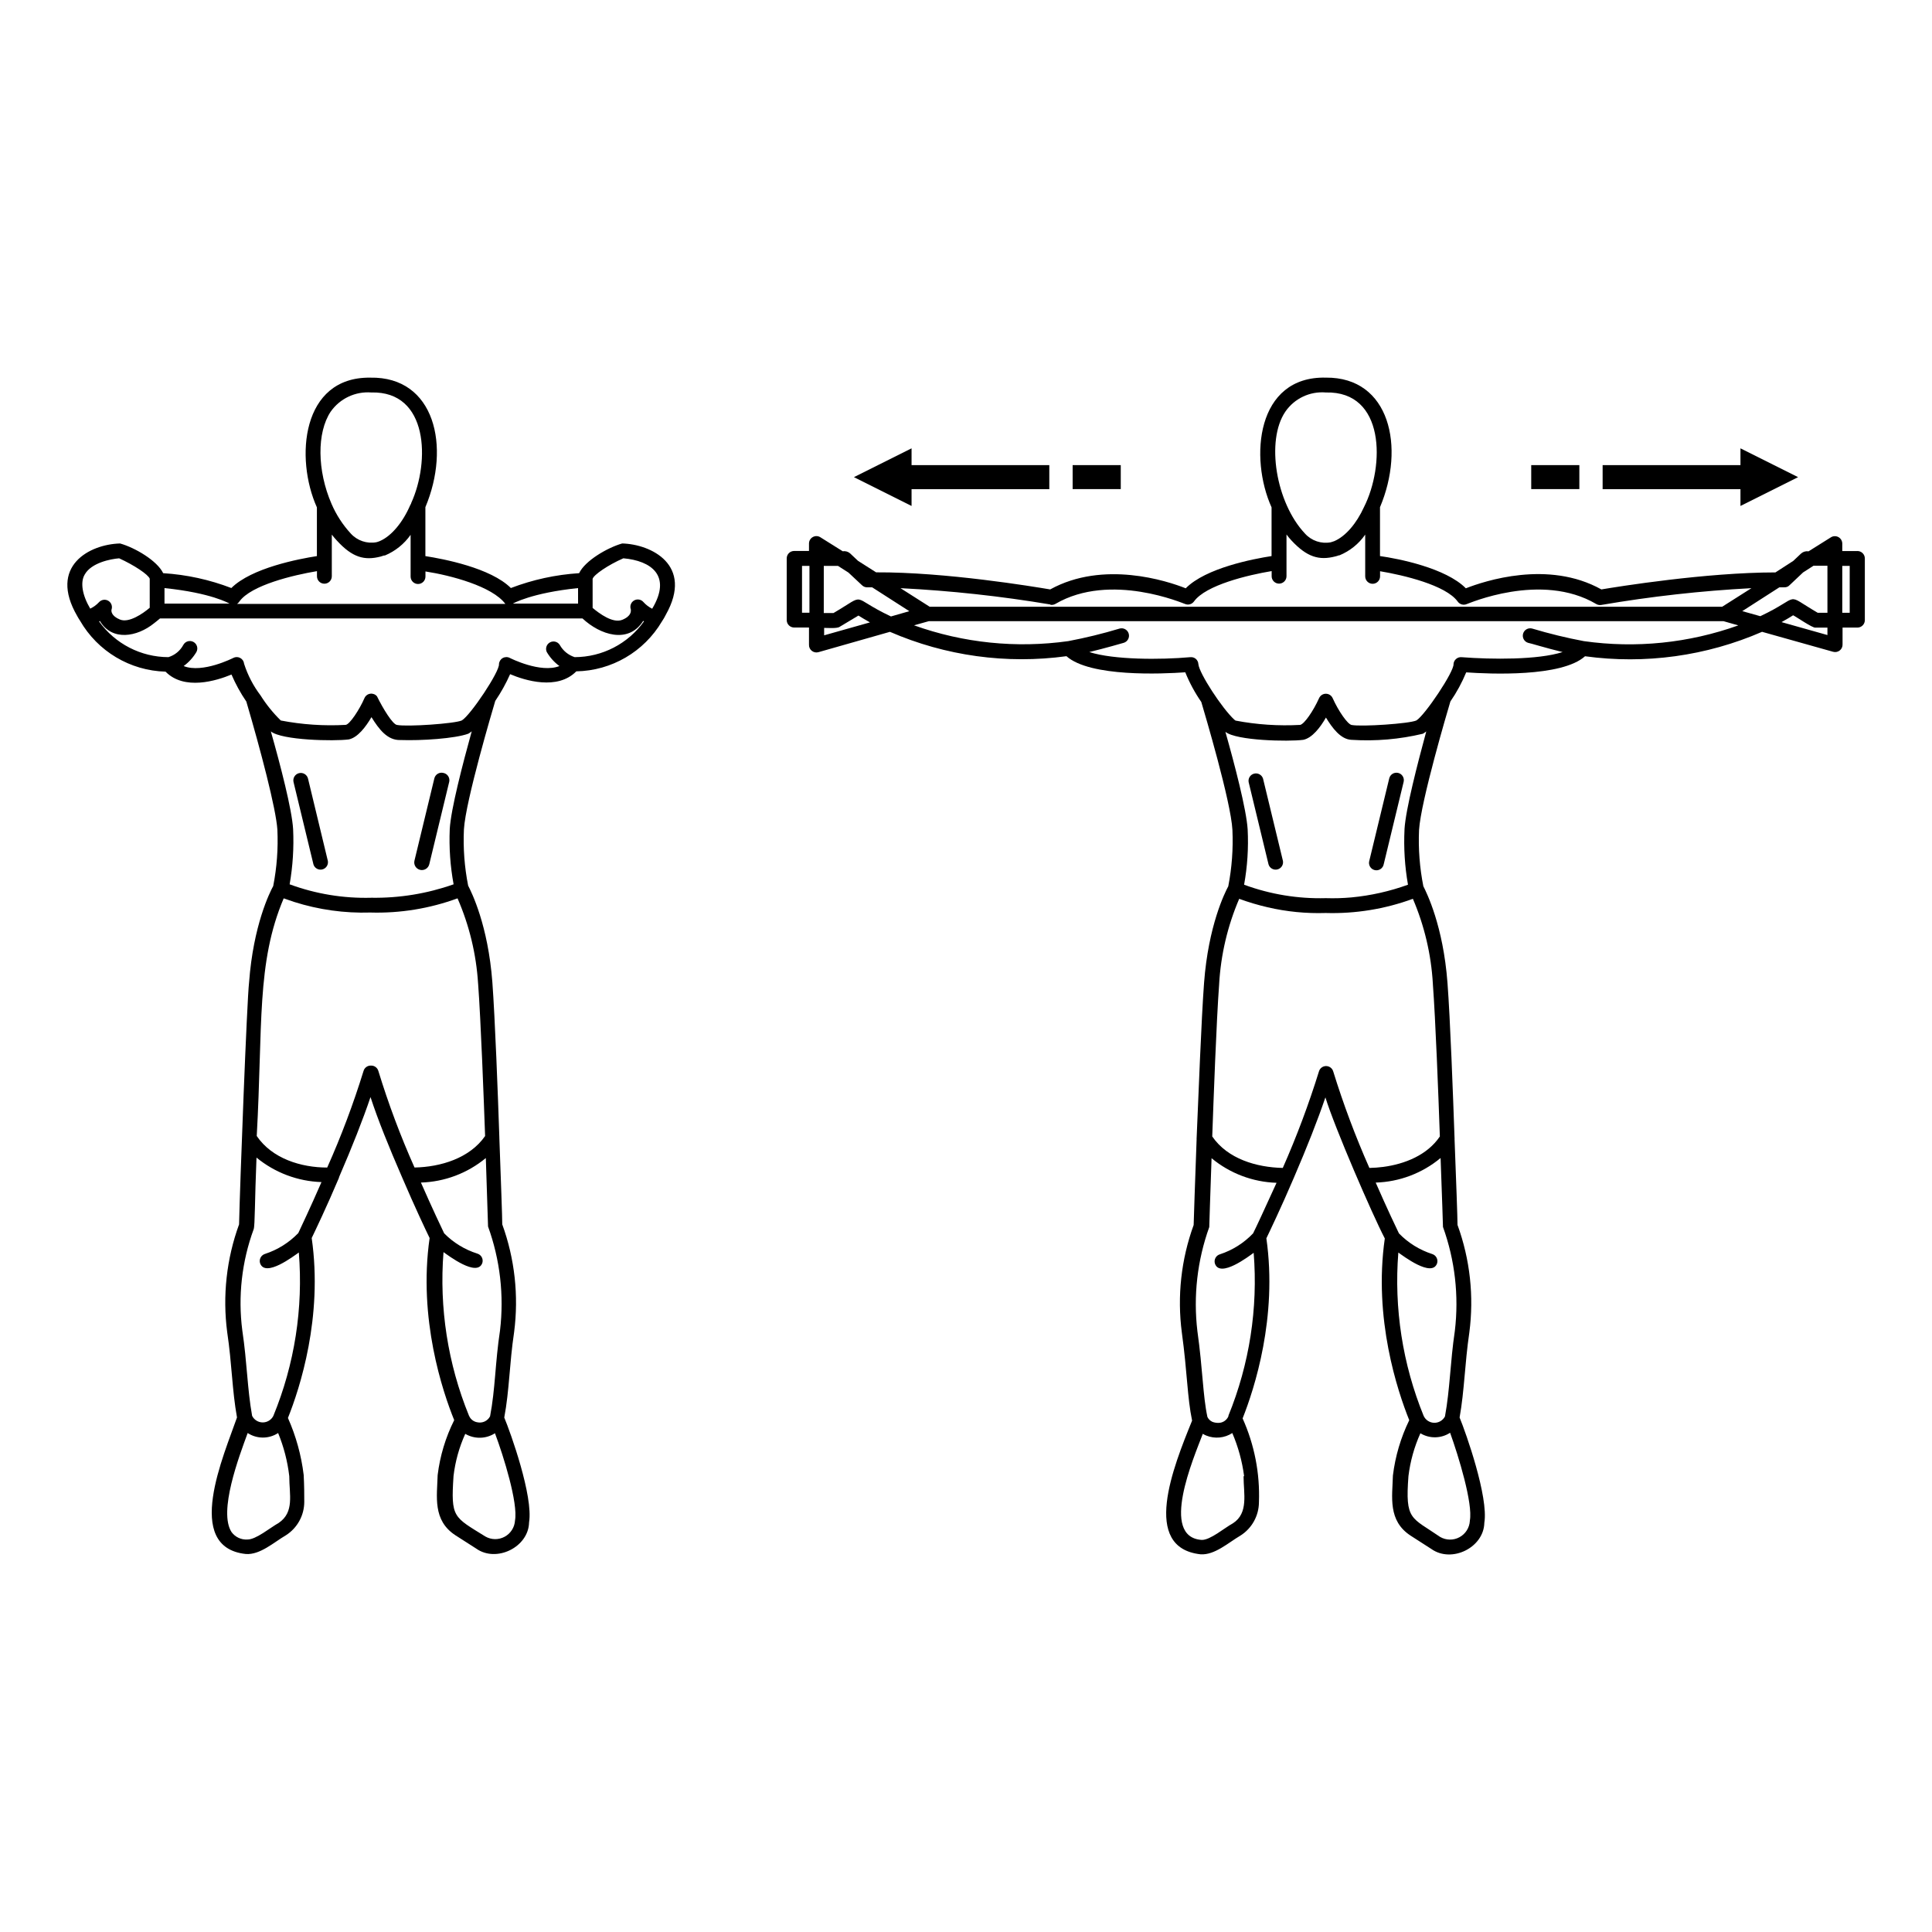
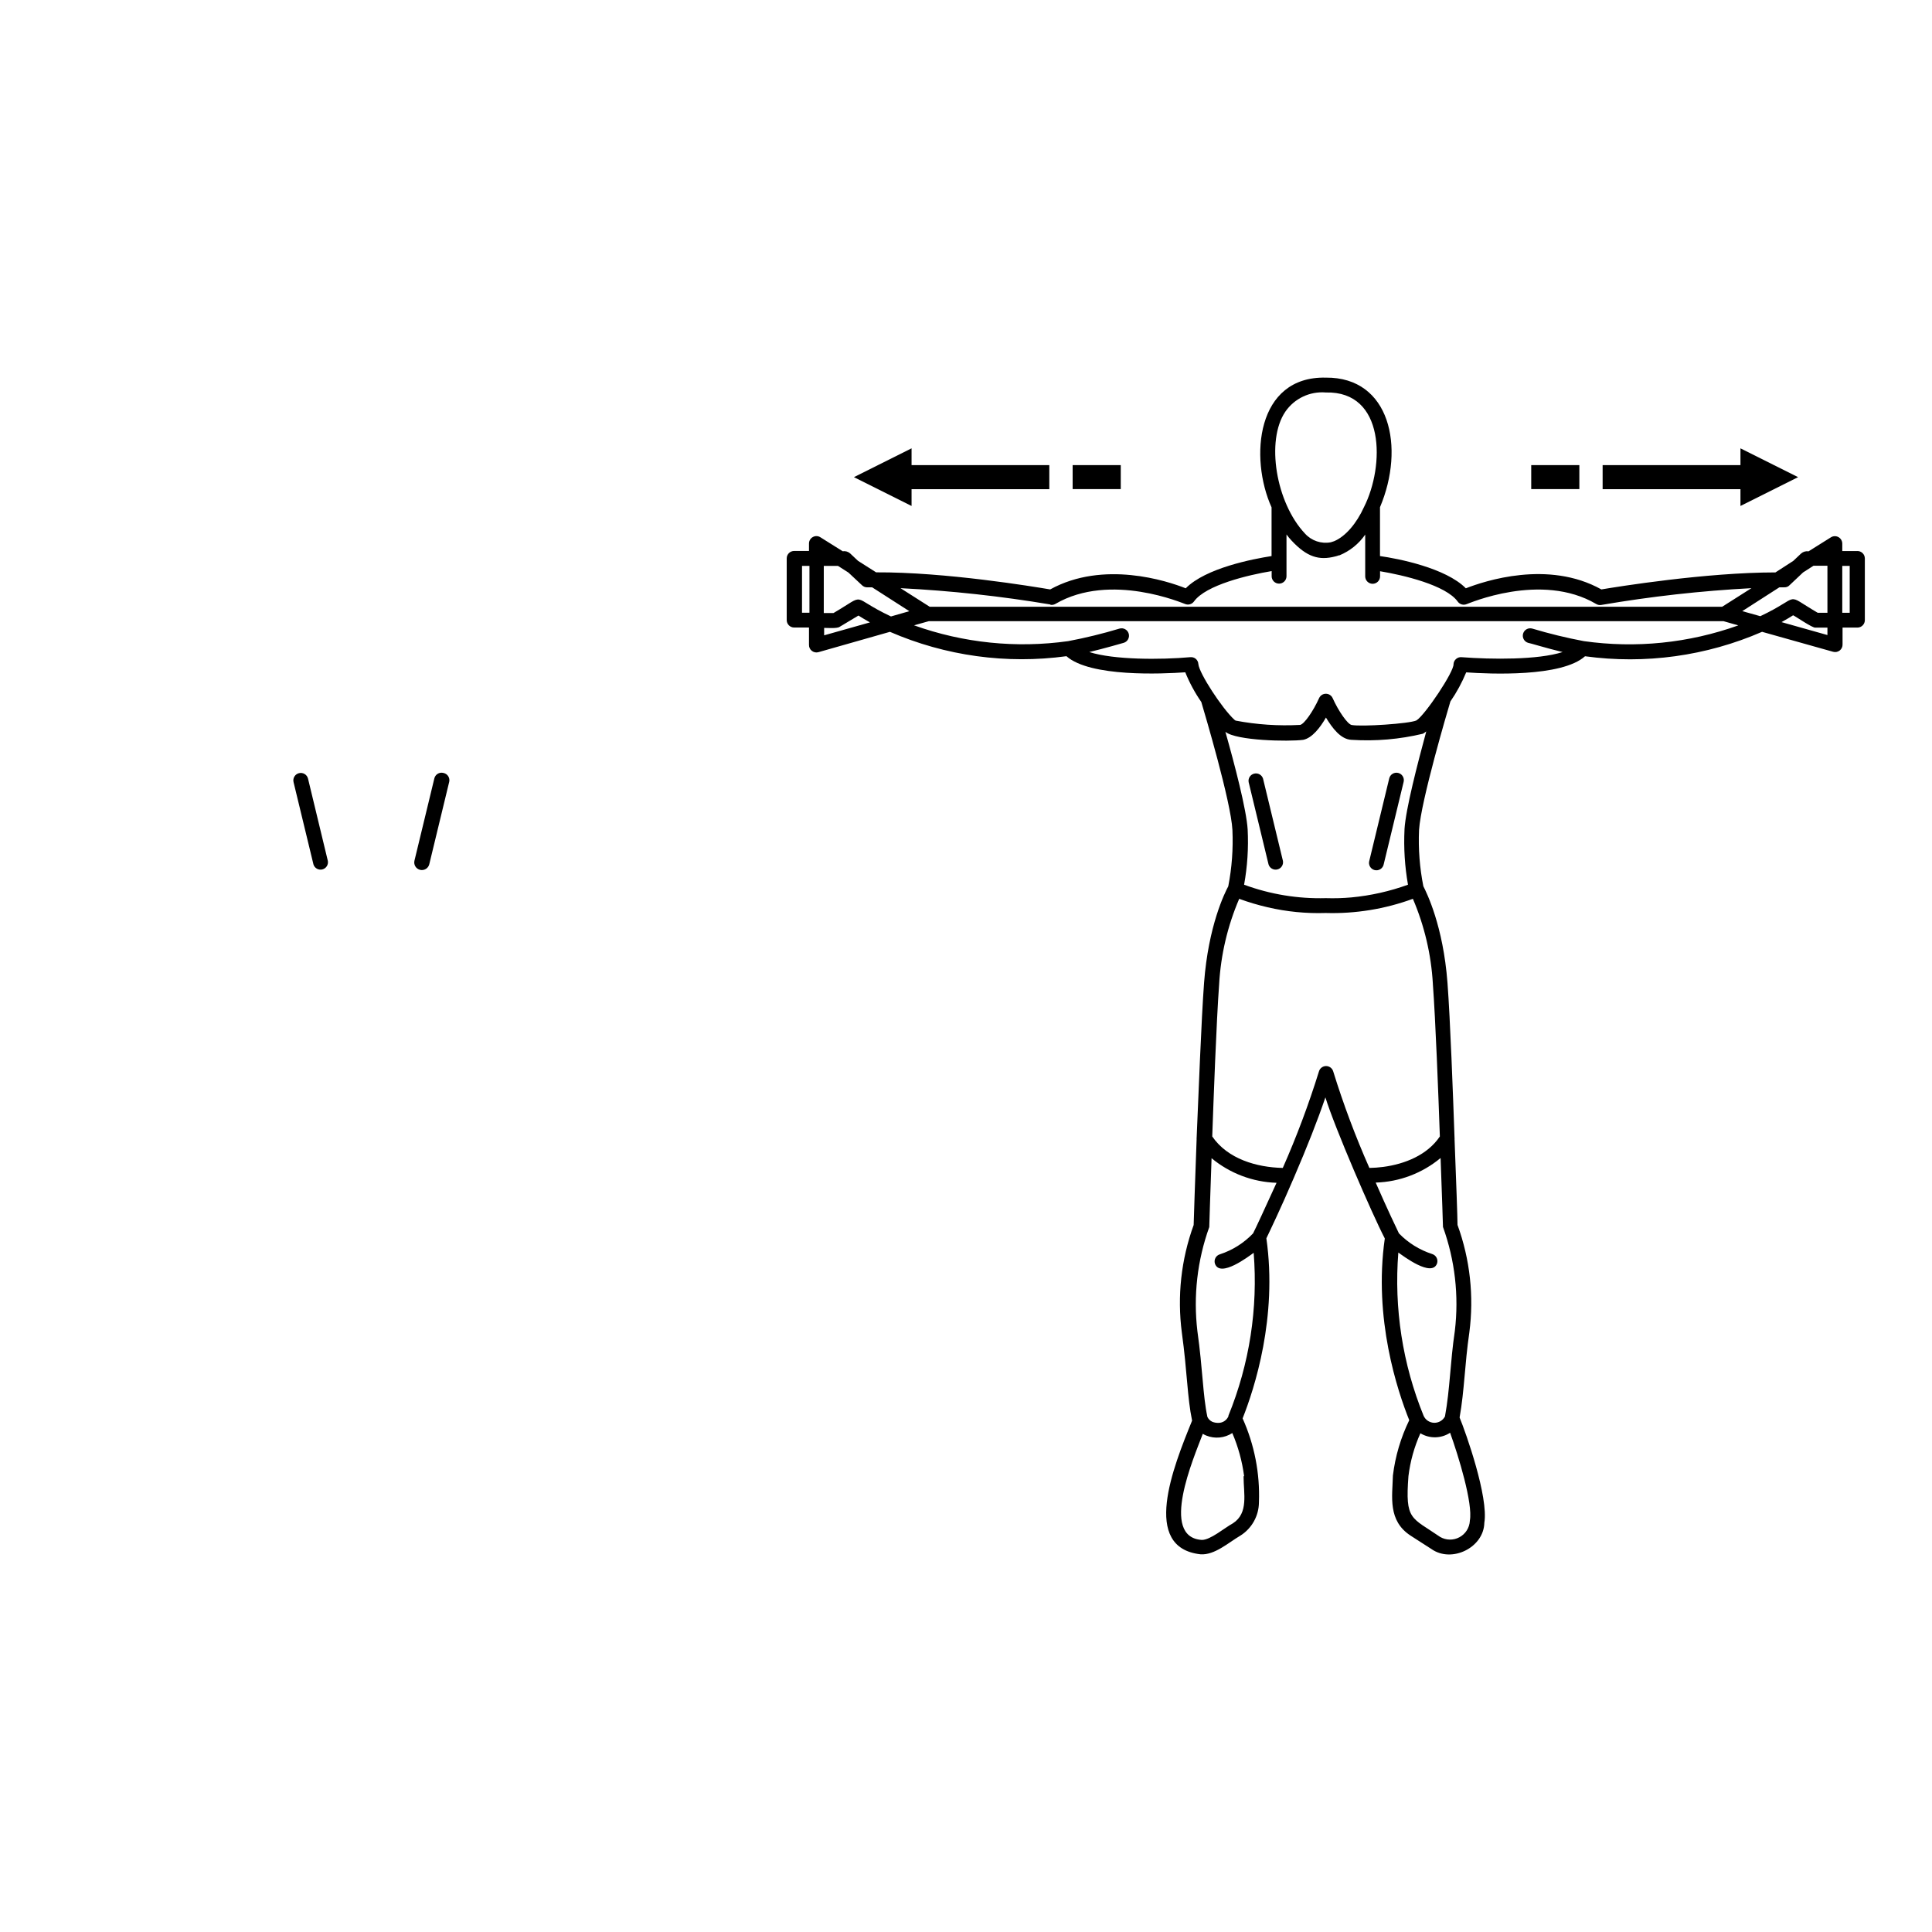
<svg xmlns="http://www.w3.org/2000/svg" fill="#000000" width="800px" height="800px" version="1.1" viewBox="144 144 512 512">
  <g>
    <path d="m620.51 270.45-15.27-7.637v4.449h-36.527v6.375h36.527v4.449z" />
    <path d="m549.79 267.26h12.754v6.356h-12.754z" />
    <path d="m370.3 270.45 15.273 7.637v-4.449h36.504v-6.375h-36.504v-4.449z" />
    <path d="m428.26 267.26h12.754v6.356h-12.754z" />
    <path d="m261.49 348.83c-0.512-0.125-1.047-0.043-1.496 0.23-0.445 0.273-0.766 0.715-0.887 1.223l-5.273 21.805v0.004c-0.258 1.086 0.418 2.172 1.504 2.43 1.086 0.254 2.176-0.418 2.43-1.508l5.273-21.805h0.004c0.121-0.523 0.023-1.074-0.27-1.523-0.293-0.449-0.758-0.758-1.285-0.855z" />
-     <path d="m164.47 307.27c0.234 0.414 0.473 0.828 0.727 1.199 4.688 8.148 13.277 13.27 22.672 13.523 4.961 5.059 13.48 2.422 17.477 0.766 1.078 2.508 2.394 4.906 3.934 7.164 3.758 12.773 7.871 28.398 8.227 33.93 0.234 5.012-0.137 10.031-1.102 14.957-0.906 1.652-5.273 10.391-6.394 25.484-0.59 5.019-2.422 53.707-2.656 64.176-3.324 9.129-4.406 18.922-3.148 28.555 1.277 8.562 1.277 15.273 2.598 22.613-3.387 9.84-14.406 34.422 2.363 36.191 3.758 0.254 7.398-3.09 10.586-4.961v0.004c3.031-1.926 4.875-5.266 4.879-8.855 0-1.832 0-4.309-0.156-7.144-0.633-5.211-2.039-10.301-4.172-15.098 3.148-7.871 9.309-26.727 6.297-47.684 0.887-1.852 3.938-8.188 7.242-16v-0.117c3.504-8.109 6.316-15.23 8.344-21.234 1.969 6.023 4.84 13.145 8.383 21.293 3.367 7.871 6.375 14.211 7.281 16.059-3.07 21.41 3.484 40.797 6.516 48.254v0.004c-2.285 4.566-3.769 9.492-4.387 14.562-0.156 5.668-1.379 11.984 4.723 15.961l5.473 3.504c5.371 3.836 13.914-0.375 14.031-6.945 1.141-6.867-4.879-23.715-6.574-27.77 1.379-7.359 1.34-14.129 2.617-22.672v-0.004c1.242-9.621 0.164-19.398-3.148-28.516 0-1.969-0.355-11.453-0.766-22.828h-0.004c0.02-0.078 0.02-0.16 0-0.234-0.375-11.219-1.141-31.488-1.852-41.113-1.141-15.094-5.512-23.832-6.414-25.586-0.977-4.914-1.352-9.93-1.121-14.938 0.453-7.578 7.637-31.785 8.305-34.027v0.004c1.52-2.242 2.84-4.613 3.938-7.086 3.938 1.672 12.535 4.328 17.535-0.746v-0.004c9.344-0.168 17.934-5.176 22.691-13.223 0.387-0.57 0.738-1.172 1.043-1.793 7.418-13.188-3.938-18.676-11.57-18.875-3.938 1.121-9.84 4.566-11.414 7.871l-0.004 0.004c-6.191 0.391-12.289 1.719-18.086 3.938-5.332-5.332-17.852-7.715-22.652-8.461v-12.973c6.731-15.98 2.539-34.656-14.621-34.32-18.223-0.234-19.977 21.391-14.129 34.383v12.906c-4.781 0.746-17.32 3.129-22.672 8.461v0.004c-5.789-2.223-11.879-3.551-18.066-3.938-1.594-3.305-7.438-6.75-11.414-7.871-8.051 0.195-19.09 5.961-11.355 19.246zm56.188 227.89c0 4.961 1.418 9.566-2.812 12.438-2.223 1.238-6.023 4.43-8.285 4.387l-0.004 0.004c-1.641 0.098-3.219-0.645-4.191-1.969-3.543-5.434 1.969-19.977 4.269-26.254 2.449 1.605 5.621 1.605 8.07 0 1.496 3.648 2.492 7.481 2.949 11.395zm2.363-64.355-0.004 0.004c-2.434 2.516-5.449 4.402-8.777 5.488-0.5 0.152-0.922 0.496-1.172 0.957-0.246 0.461-0.301 1.004-0.148 1.504 1.359 3.938 9.012-1.969 10.273-2.832 1.191 14.762-1.121 29.594-6.75 43.293-0.531 1.066-1.621 1.738-2.812 1.738s-2.281-0.672-2.816-1.738c-1.301-7.262-1.32-14.09-2.598-22.613v0.004c-1.176-9.066-0.141-18.285 3.012-26.863 0.355-1.023 0.277-7.695 0.746-18.973h0.004c4.867 4.004 10.918 6.285 17.219 6.492-3.07 7.047-5.648 12.422-6.18 13.582zm57.465 76.141-0.004 0.004c-0.109 1.816-1.152 3.449-2.758 4.309-1.602 0.863-3.535 0.832-5.113-0.078-8.441-5.254-9.152-4.922-8.422-16.02 0.453-3.863 1.504-7.633 3.109-11.176 2.441 1.434 5.488 1.375 7.871-0.16 2.281 6.062 6.16 18.539 5.312 23.125zm-7.144-77.914-0.004 0.004c3.191 8.812 4.277 18.246 3.172 27.555-1.301 8.543-1.238 15.469-2.637 22.75h-0.004c-0.637 1.234-2.027 1.879-3.383 1.574-0.914-0.148-1.699-0.727-2.106-1.555-0.051-0.074-0.09-0.152-0.117-0.238-5.586-13.711-7.891-28.535-6.731-43.297 1.238 0.867 8.953 6.75 10.293 2.856 0.152-0.5 0.098-1.043-0.148-1.504-0.25-0.461-0.672-0.805-1.172-0.957-3.324-1.047-6.344-2.891-8.797-5.371-0.57-1.18-3.109-6.516-6.16-13.461 6.297-0.191 12.348-2.477 17.199-6.496 0.355 10.312 0.59 18.145 0.59 18.145zm-2.637-64.355c0.727 9.84 1.516 30.996 1.852 40.383-4.094 5.902-11.809 8.207-18.695 8.344l-0.004 0.008c-3.715-8.324-6.918-16.867-9.586-25.586-0.246-0.875-1.059-1.469-1.969-1.434-0.906-0.035-1.723 0.559-1.965 1.434-2.695 8.715-5.906 17.258-9.625 25.586-6.926 0-14.621-2.363-18.676-8.363 1.633-29.285-0.117-45.855 7.144-62.977l2.754 0.945c6.527 2.074 13.363 3.027 20.211 2.812 7.871 0.23 15.711-1.047 23.105-3.758 3.121 7.16 4.965 14.816 5.449 22.613zm-7.519-40.953v0.004c-0.207 4.898 0.137 9.805 1.023 14.625-7 2.473-14.383 3.676-21.805 3.562-7.379 0.199-14.727-1.008-21.648-3.562 0.844-4.828 1.152-9.73 0.922-14.625-0.297-5.176-3.387-17.062-5.902-25.898 2.914 2.363 16.707 2.637 20.645 2.125 2.363-0.473 4.527-3.344 6.023-5.902 1.969 3.168 4.211 6.199 7.695 6.062 5.492 0.195 14.465-0.375 18.008-1.691l-0.004-0.004c0.309-0.172 0.598-0.379 0.867-0.609-2.363 8.562-5.531 20.645-5.824 25.918zm46.012-71.77c7.34 0.648 12.91 4.566 7.637 13.363-0.871-0.434-1.652-1.027-2.305-1.75-0.617-0.734-1.676-0.918-2.504-0.43-0.828 0.484-1.184 1.5-0.84 2.398 0 0.375 0.215 1.691-2.262 2.715-2.481 1.023-6.062-1.633-7.871-3.148l-0.004-7.438c0.02-0.086 0.02-0.172 0-0.258 0.277-1.062 4.094-3.68 8.148-5.453zm-29.246 11.988s4.84-2.812 17.238-4.094l0.004 4.113h-17.242zm-48.312-50.855c2.434-3.469 6.516-5.398 10.746-5.078 15.191-0.414 15.586 18.363 10.586 29.305 0 0.195-0.176 0.355-0.254 0.551-1.969 4.566-4.961 8.168-8.012 9.504l-0.512 0.195-0.395 0.117v0.004c-2.527 0.484-5.125-0.391-6.848-2.301-2.133-2.316-3.856-4.981-5.098-7.871-3.816-8.801-3.914-18.875-0.215-24.426zm-24.207 50.324c3.129-4.367 14.406-7.027 20.566-8.051v1.359c0 1.086 0.879 1.969 1.965 1.969 1.09 0 1.969-0.883 1.969-1.969v-11.039c0.434 0.57 0.887 1.082 1.34 1.574 4.113 4.504 7.32 5.352 11.629 4.231l0.867-0.277h0.238c2.738-1.145 5.098-3.043 6.809-5.473v11.062c0 1.086 0.879 1.969 1.969 1.969 1.086 0 1.965-0.883 1.965-1.969v-1.359c6.731 1.043 17.711 3.938 21.176 8.602h-71.102c0.242-0.168 0.449-0.383 0.609-0.629zm-19.84-3.562c12.438 1.277 17.102 4.055 17.238 4.113h-17.238zm-2.773 9.328c0.57-0.434 1.062-0.848 1.574-1.277h111.98c4.606 4.309 12.121 6.887 16.078 0.648l0.215 0.117c-4.238 5.941-11.082 9.473-18.379 9.484-1.672-0.539-3.082-1.691-3.938-3.227-0.547-0.879-1.684-1.18-2.594-0.691-0.914 0.488-1.293 1.598-0.867 2.543 0.852 1.465 1.996 2.738 3.363 3.738-4.981 1.969-13.027-2.086-13.125-2.144-0.594-0.316-1.305-0.312-1.891 0.016-0.582 0.324-0.961 0.926-1.004 1.598 0.215 1.969-7.539 13.559-9.84 14.938-1.789 0.848-14.484 1.73-17.18 1.199-1.141-0.117-3.738-4.367-5.312-7.598h-0.004c-0.438-0.52-1.109-0.777-1.781-0.68-0.672 0.094-1.25 0.531-1.523 1.152-1.258 2.934-3.938 7.047-5 7.106-5.75 0.32-11.523-0.07-17.18-1.16-2.047-2-3.848-4.231-5.371-6.652-1.914-2.523-3.383-5.352-4.352-8.363-0.059-0.66-0.441-1.242-1.023-1.555-0.582-0.316-1.285-0.316-1.867 0 0 0-8.148 4.152-13.125 2.144h-0.004c1.371-1.004 2.523-2.277 3.387-3.738 0.512-0.965 0.145-2.156-0.816-2.668-0.961-0.512-2.156-0.145-2.668 0.816-0.84 1.551-2.25 2.707-3.938 3.227-7.293-0.012-14.133-3.535-18.379-9.465l0.215-0.117c3.211 5.41 9.84 4.25 14.348 0.609zm-18.34-12.969c1.73-3.051 6.789-4.074 9.094-4.25 3.938 1.789 7.715 4.289 8.109 5.41h-0.004c-0.012 0.105-0.012 0.211 0 0.316v7.379c-1.77 1.516-5.492 4.094-7.871 3.129-2.383-0.965-2.344-2.305-2.246-2.656 0.297-0.879-0.062-1.844-0.859-2.32-0.793-0.473-1.812-0.328-2.445 0.352-0.668 0.719-1.461 1.305-2.344 1.73-2.106-3.543-2.715-7.023-1.434-9.09z" />
    <path d="m225.63 350.35c-0.254-1.062-1.32-1.715-2.383-1.457-1.059 0.254-1.711 1.32-1.453 2.379l5.273 21.805v0.004c0.305 0.992 1.332 1.574 2.344 1.328 1.008-0.242 1.656-1.23 1.473-2.254z" />
    <path d="m514.52 348.83c-1.051-0.25-2.109 0.402-2.359 1.453l-5.273 21.805v0.004c-0.164 0.516-0.102 1.078 0.168 1.551 0.266 0.473 0.719 0.812 1.246 0.941 0.527 0.129 1.086 0.031 1.539-0.266 0.457-0.297 0.77-0.77 0.863-1.305l5.273-21.805c0.125-0.508 0.039-1.047-0.234-1.492-0.27-0.449-0.711-0.766-1.223-0.887z" />
    <path d="m636.16 290.03h-3.938v-1.969c0-0.719-0.395-1.379-1.023-1.727-0.633-0.344-1.402-0.316-2.008 0.074l-5.902 3.699c-0.707-0.109-1.43 0.098-1.969 0.57l-2.086 1.969-4.723 3.051c-18.422 0-41.801 3.777-46.129 4.508-14.09-7.871-30.996-2.223-35.918-0.297-5.312-5.391-17.93-7.871-22.75-8.543v-12.949c6.711-15.863 2.656-34.5-14.348-34.34-18.422-0.434-20.309 21.254-14.387 34.383v12.906c-4.82 0.746-17.438 3.148-22.75 8.543-4.922-1.969-21.824-7.477-35.918 0.297-4.328-0.727-27.711-4.625-46.129-4.527l-4.801-3.051-2.086-1.969c-0.539-0.473-1.258-0.68-1.969-0.57l-5.902-3.699c-0.605-0.391-1.375-0.418-2.004-0.074-0.633 0.348-1.027 1.008-1.027 1.727v1.969h-3.938c-1.086 0-1.965 0.879-1.965 1.969v16.355-0.004c0 0.523 0.207 1.023 0.574 1.391 0.371 0.371 0.871 0.578 1.391 0.578h3.938v4.566c-0.023 0.629 0.254 1.23 0.75 1.617 0.492 0.391 1.145 0.52 1.75 0.352l18.953-5.394c14.707 6.391 30.887 8.625 46.777 6.457 6.258 5.57 25.387 4.703 31.488 4.269 1.121 2.773 2.547 5.414 4.25 7.871 0.848 2.875 7.871 26.449 8.246 33.91 0.223 5.004-0.145 10.02-1.102 14.938-0.906 1.672-5.273 10.41-6.414 25.586-0.727 9.723-1.477 29.895-1.969 41.113v-0.004c-0.027 0.074-0.027 0.16 0 0.234-0.434 11.375-0.727 20.879-0.789 22.828-3.32 9.117-4.394 18.898-3.129 28.52 1.457 10.629 1.418 17.082 2.715 23.32-5.039 12.379-13.578 33.672 2.242 35.426 3.738 0.254 7.379-3.09 10.566-4.961h0.004c3.035-1.918 4.883-5.25 4.902-8.836 0.289-7.641-1.195-15.246-4.328-22.219 3.129-7.871 9.289-26.805 6.297-47.723 0.887-1.852 3.938-8.207 7.281-16.039 3.523-8.188 6.336-15.332 8.363-21.312 2.461 8.012 12.418 31.016 15.742 37.391-3.051 21.254 3.387 40.48 6.477 48.156-2.242 4.613-3.707 9.566-4.328 14.66-0.156 5.668-1.398 11.984 4.723 15.961l5.453 3.504c5.391 3.836 13.934-0.355 14.051-6.945 1.141-6.769-4.859-23.793-6.555-27.887 1.301-7.301 1.34-14.031 2.578-22.516 1.266-9.621 0.191-19.402-3.129-28.52 0-1.969-0.355-11.453-0.789-22.828 0.031-0.074 0.031-0.16 0-0.234-0.395-11.219-1.141-31.488-1.871-41.113-1.141-15.094-5.512-23.832-6.394-25.586v0.004c-0.977-4.91-1.359-9.918-1.141-14.918 0.473-7.598 7.617-31.762 8.305-34.047 1.668-2.418 3.07-5.004 4.191-7.715 6.16 0.434 25.309 1.301 31.488-4.269 15.938 2.184 32.168-0.055 46.918-6.477l18.832 5.293c0.605 0.172 1.258 0.043 1.754-0.348 0.492-0.387 0.77-0.988 0.746-1.617v-4.449h3.938c0.523 0 1.023-0.207 1.391-0.578 0.371-0.367 0.578-0.867 0.578-1.391v-16.352c0-0.539-0.219-1.051-0.605-1.422-0.387-0.371-0.906-0.57-1.441-0.547zm-277.65 16.352h-1.969l0.004-12.418h1.969zm126.11-53.273c2.402-3.508 6.508-5.457 10.746-5.098 15.742-0.395 15.625 19.445 10.098 30.387-1.969 4.309-4.84 7.715-7.871 9.012l-0.473 0.156-0.434 0.137v0.004c-2.531 0.484-5.125-0.391-6.848-2.301-7.715-8.168-10.414-24.641-5.219-32.297zm-62.27 51.168h0.004c0.461 0.082 0.934 0 1.336-0.234 14.66-8.562 34.125 0 34.32 0h0.004c0.852 0.379 1.855 0.109 2.402-0.648 3.129-4.367 14.406-7.027 20.586-8.051v1.359h-0.004c0 1.086 0.883 1.965 1.969 1.965s1.969-0.879 1.969-1.965v-11.059-0.004c0.402 0.551 0.836 1.078 1.301 1.574 4.113 4.43 7.34 5.352 11.609 4.25v0.004c0.328-0.078 0.648-0.18 0.965-0.297h0.156c2.758-1.137 5.129-3.043 6.828-5.492v11.059 0.004c0 1.086 0.883 1.969 1.969 1.969s1.969-0.883 1.969-1.969v-1.359c6.16 1.023 17.457 3.68 20.586 8.051 0.543 0.758 1.547 1.027 2.402 0.648 0.195 0 19.68-8.66 34.32 0 0.402 0.234 0.879 0.32 1.34 0.234 13.156-2.258 26.438-3.742 39.773-4.445l-7.754 4.922-210.03-0.004-7.734-4.922v0.004c13.324 0.672 26.598 2.117 39.754 4.328zm-59.945 8.09v-1.969c0.789 0 3.484 0.215 4.133-0.297l4.961-2.973c0.707 0.453 1.75 1.082 3.051 1.812zm17.711-5c-11.238-5.293-6.023-6.297-15.23-0.906h-2.578l0.004-12.496h3.758l2.773 1.77 3.602 3.367c0.379 0.367 0.891 0.566 1.418 0.551h1.277l9.84 6.316zm93.441 227.88c0 4.566 1.379 9.723-2.812 12.438-2.242 1.219-6.043 4.488-8.285 4.41-11.18-0.766-2.164-21.648 0.297-28.121 0.293 0.184 0.605 0.34 0.926 0.469 2.266 0.914 4.84 0.664 6.887-0.668 1.562 3.637 2.613 7.473 3.129 11.395zm2.523-64.391c-2.426 2.551-5.449 4.457-8.797 5.551-0.504 0.148-0.926 0.492-1.172 0.953-0.246 0.461-0.301 1.004-0.148 1.504 1.34 3.938 9.031-1.969 10.273-2.856v0.004c1.172 14.711-1.121 29.492-6.691 43.156v0.16c-0.477 1.113-1.602 1.816-2.812 1.75-0.492-0.008-0.977-0.102-1.438-0.277-0.578-0.262-1.043-0.723-1.32-1.297-1.219-5.707-1.219-12.535-2.656-22.77-1.102-9.305-0.023-18.738 3.148-27.551 0 0 0.234-7.871 0.609-18.242l0.004-0.004c4.856 4.027 10.914 6.316 17.219 6.516-3.09 6.789-5.551 12.102-6.219 13.402zm57.445 76.203v-0.004c-0.105 1.82-1.145 3.457-2.75 4.324-1.602 0.867-3.543 0.84-5.121-0.074-7.715-5.312-9.289-4.348-8.402-16.117 0.477-3.922 1.543-7.75 3.168-11.355 2.43 1.473 5.492 1.418 7.871-0.137 2.242 6.199 6.082 18.793 5.234 23.262zm-7.125-77.914v-0.004c3.18 8.816 4.258 18.25 3.148 27.555-1.258 8.5-1.277 15.41-2.617 22.672-0.555 1.062-1.668 1.715-2.867 1.688-1.199-0.031-2.277-0.738-2.781-1.828-5.586-13.707-7.883-28.535-6.711-43.293 1.219 0.848 8.934 6.75 10.273 2.856v-0.004c0.152-0.5 0.102-1.043-0.148-1.504-0.246-0.461-0.668-0.805-1.168-0.957-3.336-1.078-6.356-2.953-8.797-5.469-0.59-1.199-3.129-6.535-6.16-13.461 6.301-0.188 12.355-2.484 17.199-6.516 0.395 10.332 0.629 18.164 0.629 18.164zm-2.676-64.355c0.707 9.465 1.457 29.066 1.852 40.383-3.324 4.941-9.309 7.32-15.016 8.07-1.215 0.16-2.438 0.25-3.66 0.273-3.688-8.336-6.891-16.875-9.586-25.582-0.246-0.84-1.016-1.418-1.891-1.418s-1.645 0.578-1.887 1.418c-2.703 8.703-5.902 17.246-9.586 25.582-6.926-0.156-14.602-2.363-18.695-8.344 0.336-9.387 1.102-30.582 1.832-40.383h-0.004c0.445-7.785 2.242-15.43 5.316-22.594 2.465 0.902 4.981 1.652 7.535 2.242 5.043 1.176 10.219 1.684 15.391 1.516 7.871 0.23 15.715-1.047 23.105-3.758 3.051 7.137 4.844 14.746 5.293 22.496zm-7.519-40.953h0.004c-0.238 4.891 0.07 9.797 0.922 14.621-4.824 1.746-9.848 2.879-14.957 3.363-2.269 0.207-4.551 0.27-6.828 0.199-7.375 0.199-14.723-1.008-21.648-3.562 0.875-4.828 1.191-9.742 0.945-14.641-0.316-5.254-3.484-17.359-5.902-25.879 2.856 2.363 16.746 2.637 20.625 2.125 2.383-0.473 4.547-3.324 6.023-5.902 1.691 2.793 3.938 5.805 6.789 5.902h-0.004c6.352 0.406 12.727-0.137 18.914-1.617 0.309-0.18 0.605-0.383 0.887-0.609-2.305 8.523-5.453 20.625-5.766 25.898zm47.531-49.93c-4.609-0.867-9.168-1.98-13.66-3.324-1.043-0.305-2.137 0.293-2.441 1.336-0.301 1.043 0.297 2.137 1.34 2.441 0.277 0 4.922 1.438 9.133 2.441-6.555 2.106-18.875 1.969-26.785 1.359v-0.004c-0.527-0.043-1.047 0.125-1.445 0.473-0.402 0.344-0.645 0.832-0.68 1.359 0.195 1.969-7.598 13.578-9.84 14.938-1.789 0.848-14.484 1.711-17.18 1.199-1.062-0.234-3.445-3.621-5.019-7.125-0.32-0.699-1.02-1.152-1.793-1.152-0.77 0-1.469 0.453-1.789 1.152-1.574 3.504-3.938 6.887-5.019 7.106-5.731 0.316-11.48-0.066-17.121-1.141l-0.316-0.234c-3.266-2.992-9.348-12.34-9.543-14.742-0.027-0.531-0.27-1.027-0.668-1.379-0.406-0.34-0.93-0.504-1.457-0.453-7.871 0.707-20.25 0.727-26.785-1.359 4.191-1.004 8.836-2.363 9.113-2.441l-0.004 0.004c1.047-0.305 1.645-1.398 1.34-2.441-0.305-1.043-1.398-1.641-2.441-1.336-4.469 1.348-9.008 2.457-13.598 3.324-13.758 1.93-27.777 0.492-40.855-4.191l3.938-1.102h210.57l3.938 1.121c-13.105 4.695-27.152 6.129-40.934 4.172zm64.551-1.613-12.164-3.426c1.32-0.727 2.363-1.359 3.07-1.812 0.707 0.316 5.215 3.445 5.902 3.266l3.191 0.004zm0-5.902h-2.578c-9.23-5.391-3.938-4.41-15.211 0.906l-4.781-1.34 9.84-6.316h1.277l-0.004-0.004c0.531 0.043 1.055-0.16 1.418-0.551l3.582-3.383 2.754-1.77 3.703-0.004zm5.902 0h-1.969v-12.422h1.969z" />
-     <path d="m478.72 350.35c-0.309-0.996-1.332-1.578-2.344-1.332-1.012 0.242-1.656 1.23-1.473 2.254l5.273 21.805v0.004c0.305 0.992 1.332 1.574 2.344 1.328 1.008-0.242 1.656-1.23 1.473-2.254z" />
+     <path d="m478.72 350.35c-0.309-0.996-1.332-1.578-2.344-1.332-1.012 0.242-1.656 1.23-1.473 2.254l5.273 21.805v0.004c0.305 0.992 1.332 1.574 2.344 1.328 1.008-0.242 1.656-1.23 1.473-2.254" />
  </g>
</svg>